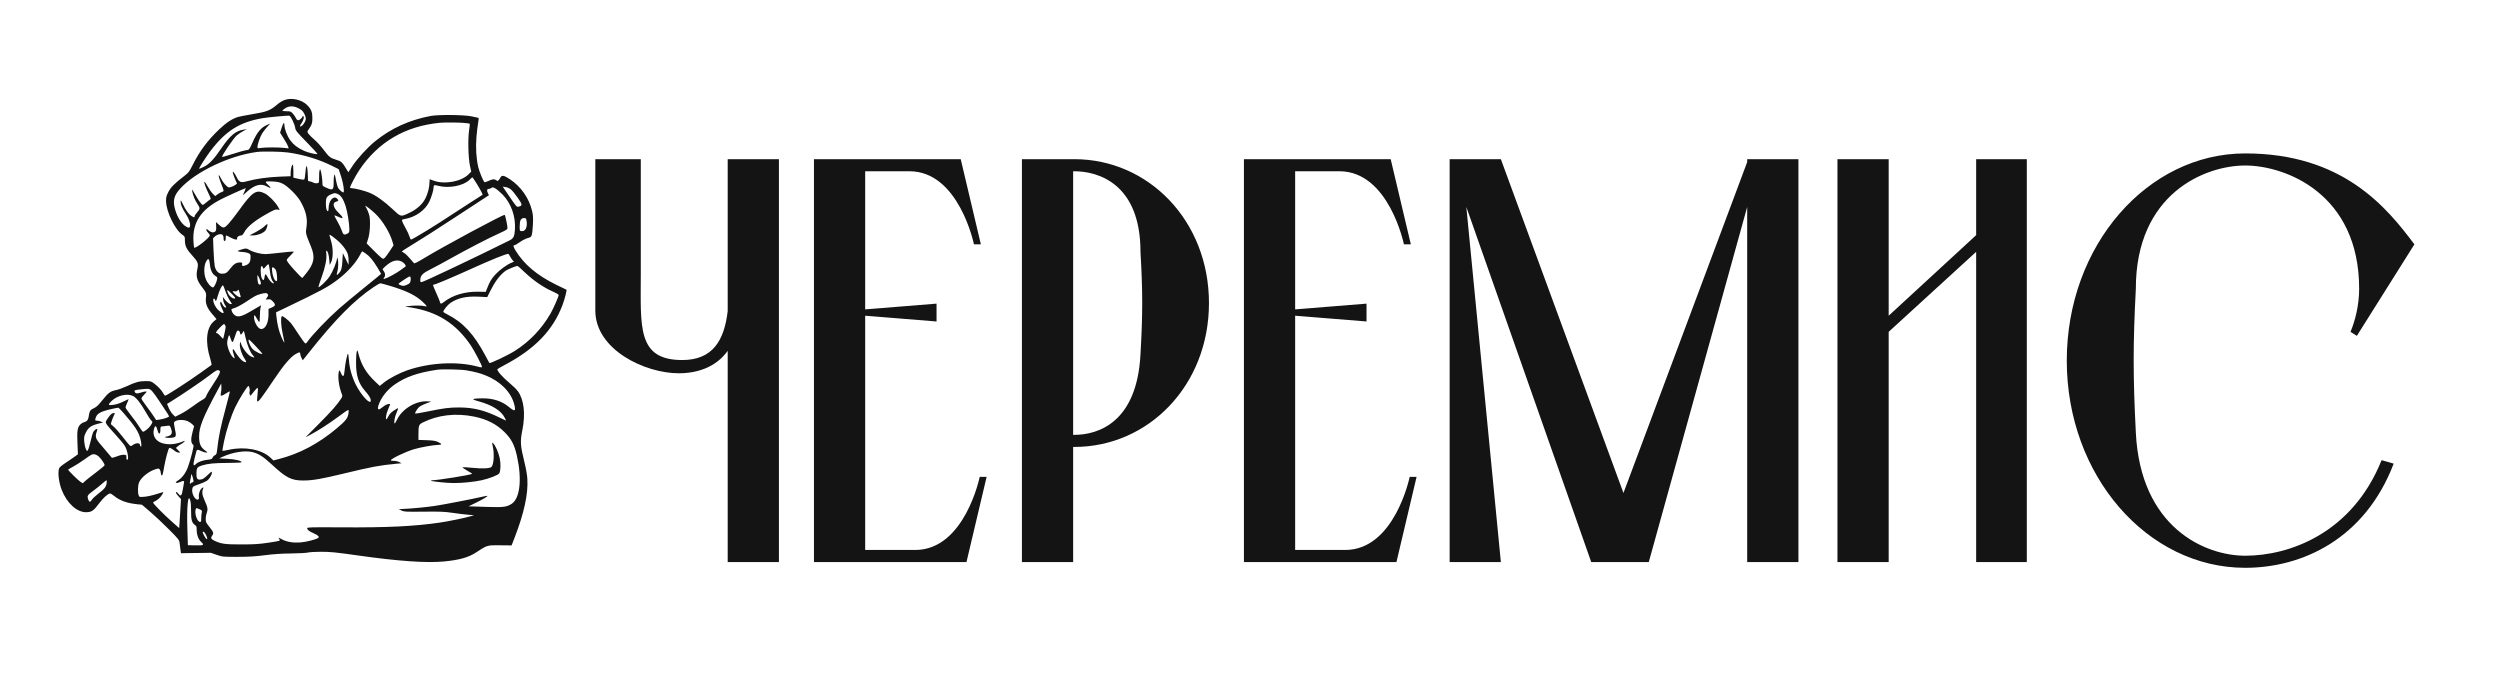
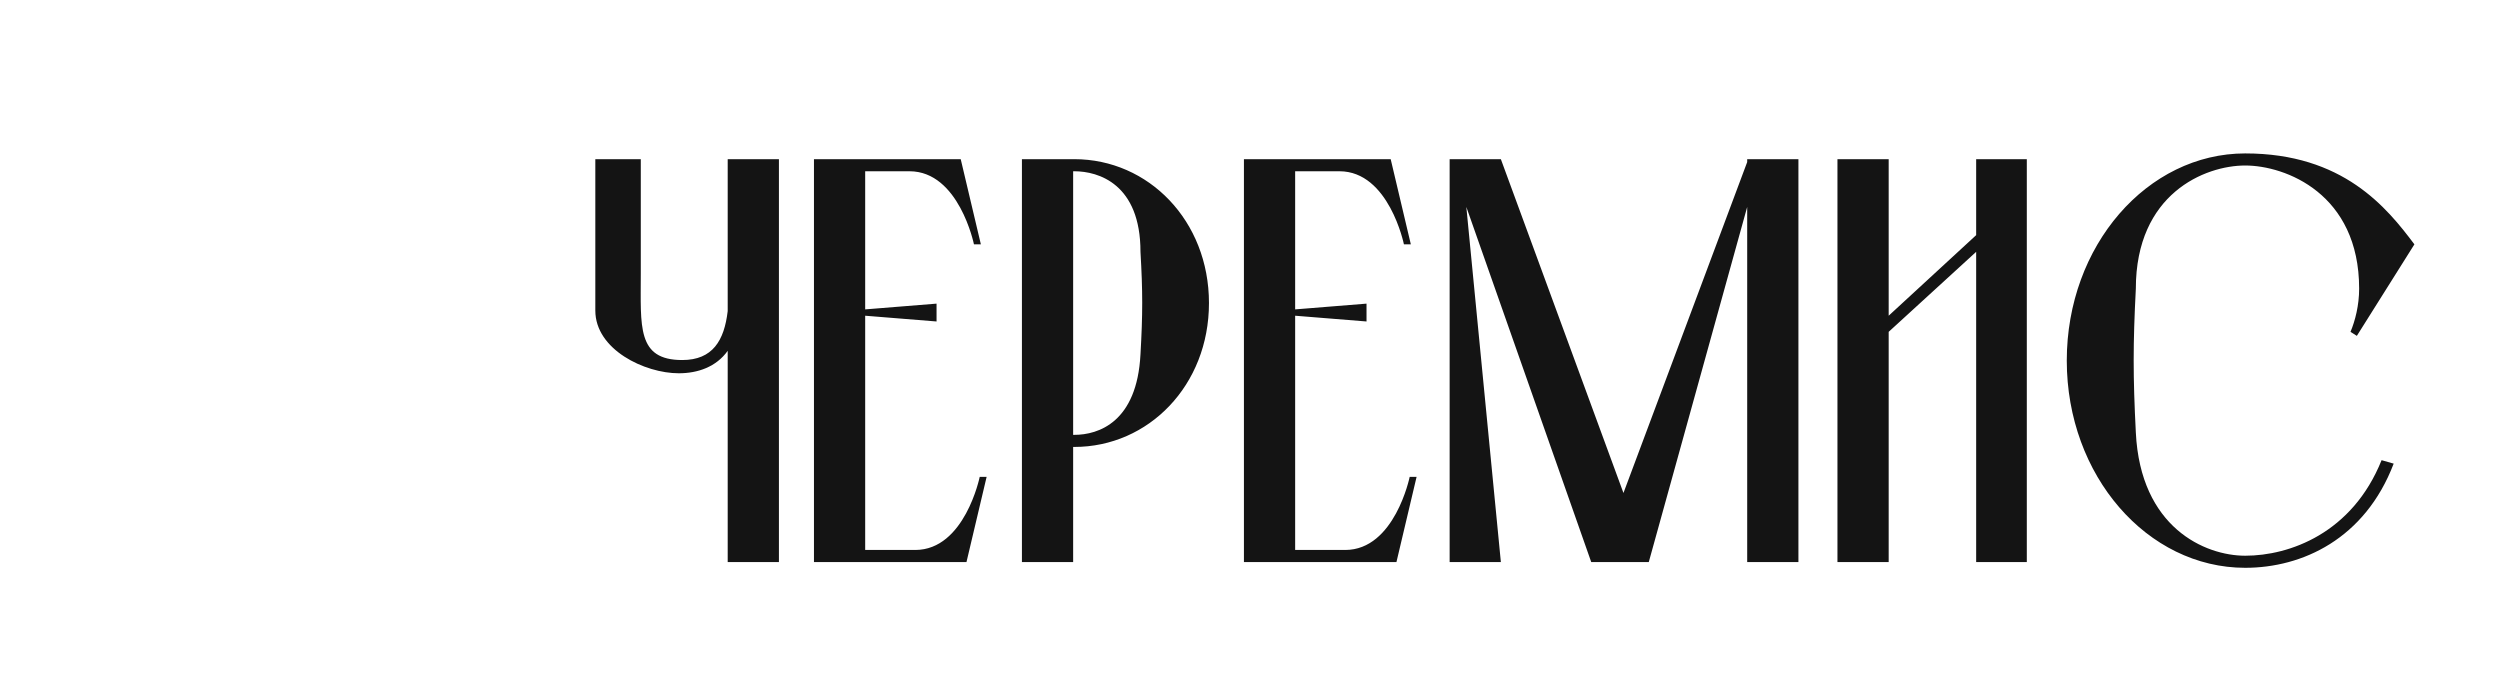
<svg xmlns="http://www.w3.org/2000/svg" width="556" height="150" viewBox="0 0 556 150" fill="none">
-   <path fill-rule="evenodd" clip-rule="evenodd" d="M63.301 22.236C62.864 22.394 62.185 22.795 61.793 23.128C60.047 24.613 59.495 24.83 55.929 25.431C54.675 25.642 53.373 25.892 53.034 25.985C51.718 26.351 50.367 27.229 48.743 28.774C46.154 31.238 44.383 33.621 42.824 36.741C42.121 38.145 41.919 38.414 41.084 39.055C38.83 40.786 37.989 41.626 37.447 42.69C36.988 43.59 36.919 43.87 36.932 44.77C36.968 47.093 38.976 51.19 40.594 52.243C41.098 52.57 41.123 52.629 41.124 53.502C41.127 54.712 41.512 55.483 42.827 56.907C43.985 58.161 44.164 58.635 43.905 59.761C43.531 61.391 43.76 62.338 44.875 63.772C45.847 65.021 45.924 65.218 45.807 66.156C45.644 67.466 46.008 68.44 47.171 69.809L48.154 70.965L47.539 71.483C45.889 72.874 45.59 76.062 46.761 79.795C46.998 80.551 47.105 81.124 47.02 81.183C46.941 81.239 45.945 81.951 44.808 82.766C41.844 84.889 37.046 87.996 36.731 87.996C36.651 87.996 36.463 87.766 36.313 87.485C35.941 86.792 35.206 85.995 34.315 85.318C33.61 84.783 33.515 84.755 32.384 84.755C30.979 84.755 30.149 84.982 28.17 85.904C27.363 86.28 26.31 86.66 25.831 86.749C24.592 86.979 24.058 87.372 22.764 89.005C21.853 90.153 21.465 90.516 20.844 90.801C20.026 91.177 19.915 91.369 19.695 92.796C19.598 93.427 19.277 93.769 18.642 93.921C18.402 93.978 18.039 94.206 17.835 94.427C17.22 95.093 17.109 95.847 17.224 98.566L17.328 101.037L16.359 101.738C15.826 102.123 14.916 102.742 14.338 103.113C13.759 103.485 13.224 103.953 13.147 104.156C12.806 105.056 13.08 107.308 13.733 108.979C14.87 111.889 17.08 113.916 19.117 113.916C20.382 113.916 20.829 113.605 22.169 111.795C22.982 110.697 24.057 109.75 24.491 109.75C24.611 109.75 24.999 109.985 25.351 110.272C26.659 111.338 28.25 111.912 30.547 112.147L31.569 112.251L33.39 113.808C34.391 114.664 36.255 116.415 37.532 117.7C39.777 119.959 39.856 120.06 39.946 120.794C39.997 121.212 40.086 121.886 40.142 122.293L40.246 123.032L43.567 122.988L46.888 122.944L48.194 123.395C49.481 123.839 49.549 123.846 52.804 123.843C55.344 123.84 56.747 123.757 58.873 123.482C60.797 123.234 62.574 123.114 64.712 123.091C66.402 123.072 68.096 122.981 68.477 122.888C68.857 122.794 70.136 122.717 71.319 122.715C73.489 122.713 74.576 122.821 79.616 123.535C88.596 124.808 94.906 125.247 98.768 124.869C102.231 124.529 104.178 123.978 105.894 122.853C108.382 121.222 108.318 121.241 111.219 121.271L113.781 121.298L114.419 119.651C116.559 114.128 117.49 109.858 117.286 106.51C117.229 105.581 116.966 104.112 116.568 102.499C115.724 99.075 115.67 98.153 116.172 95.659C116.898 92.046 116.537 88.903 115.175 86.999C114.9 86.614 113.968 85.71 113.103 84.99C111.712 83.83 110.496 82.427 110.613 82.116C110.636 82.056 111.346 81.643 112.191 81.198C118.941 77.642 123.001 73.44 125.101 67.837C125.596 66.517 126.119 64.478 125.976 64.428C125.915 64.406 124.933 63.933 123.792 63.376C119.42 61.24 116.519 58.794 114.6 55.625C114.118 54.829 114.082 54.515 114.475 54.515C114.58 54.515 115.102 54.207 115.633 53.831C116.166 53.455 116.94 53.06 117.355 52.953C118.022 52.781 118.128 52.696 118.276 52.21C118.369 51.908 118.481 50.842 118.525 49.841C118.588 48.424 118.547 47.776 118.338 46.91C117.645 44.028 115.851 41.477 113.362 39.834C112.104 39.004 111.603 38.905 111.331 39.433C111.233 39.624 111.049 39.9 110.922 40.045C110.717 40.282 110.657 40.286 110.37 40.084C109.93 39.774 109.557 39.806 108.657 40.231C108.234 40.431 107.828 40.558 107.754 40.513C107.511 40.367 106.631 38.262 106.379 37.227C105.923 35.351 105.767 32.829 105.961 30.493C106.059 29.321 106.229 27.888 106.339 27.308C106.484 26.547 106.492 26.237 106.369 26.195C106.275 26.163 105.576 26.015 104.816 25.865C103.059 25.52 97.406 25.474 95.75 25.792C90.952 26.712 86.925 28.561 83.338 31.489C81.741 32.793 79.472 35.275 78.418 36.87L77.469 38.306L76.98 37.5C76.092 36.041 75.907 35.876 74.788 35.541C73.475 35.148 73.145 34.885 71.948 33.278C71.417 32.565 70.527 31.584 69.97 31.098C68.591 29.894 68.22 29.401 68.448 29.077C69.338 27.815 69.475 27.44 69.475 26.28C69.475 24.953 69.225 24.31 68.359 23.415C67.165 22.181 64.915 21.656 63.301 22.236ZM66.169 23.978C66.548 24.15 66.987 24.409 67.146 24.553C67.566 24.935 68.016 25.892 68.016 26.405C68.016 26.879 67.499 27.762 67.063 28.034C66.592 28.328 66.601 28.019 67.082 27.351C67.537 26.722 67.724 25.817 67.401 25.817C67.317 25.817 67.247 25.873 67.247 25.942C67.247 26.194 66.612 26.743 66.321 26.743C66.132 26.743 65.94 26.559 65.799 26.241C65.677 25.966 65.365 25.515 65.108 25.239C64.68 24.78 64.559 24.737 63.715 24.737C63.207 24.737 62.791 24.683 62.791 24.617C62.791 24.551 63.082 24.308 63.437 24.077C64.231 23.56 65.177 23.526 66.169 23.978ZM65.053 26.742C65.326 27.291 65.595 28.048 65.651 28.424C65.745 29.052 65.955 29.315 68.214 31.63C69.568 33.017 70.637 34.191 70.591 34.237C70.419 34.409 68.525 33.963 67.596 33.532C66.142 32.857 65.295 32.206 64.548 31.187C63.864 30.254 63.252 28.658 63.252 27.807C63.252 27.04 62.981 27.315 62.628 28.439L62.289 29.517L63.142 30.869C63.612 31.613 64.04 32.399 64.094 32.615L64.193 33.01L63.3 32.898C62.105 32.748 58.898 32.749 57.99 32.899C57.301 33.013 57.26 33.001 57.26 32.675C57.26 32.069 57.848 30.393 58.326 29.637C58.581 29.234 59.083 28.584 59.442 28.193L60.096 27.481L59.493 27.734C58.055 28.337 57.16 29.408 56.131 31.757C55.57 33.037 55.392 33.307 55.09 33.342C54.492 33.411 52.987 33.824 51.229 34.403C50.32 34.701 49.506 34.922 49.419 34.893C49.157 34.805 51.954 30.688 52.68 30.091C53.044 29.792 53.688 29.365 54.11 29.141L54.878 28.735L54.187 28.834C52.42 29.088 51.169 30.132 49.238 32.963C47.527 35.47 46.561 36.494 45.335 37.1C44.791 37.369 44.317 37.559 44.281 37.522C44.195 37.436 45.87 34.817 46.781 33.613C50.182 29.114 53.286 27.157 58.412 26.28C59.5 26.093 63.903 25.677 64.328 25.721C64.454 25.733 64.781 26.193 65.053 26.742ZM103.231 27.336C103.881 27.395 104.442 27.477 104.478 27.518C104.514 27.558 104.446 28.216 104.326 28.98C104.033 30.86 104.139 35.142 104.523 36.885L104.803 38.156L104.271 38.707C102.653 40.386 98.843 41.097 96.421 40.172C95.967 39.999 95.579 39.858 95.558 39.858C95.537 39.857 95.518 40.187 95.517 40.59C95.514 41.66 95.119 43.172 94.575 44.198C93.911 45.448 92.712 46.533 91.182 47.267C89.073 48.279 89.226 48.31 87.286 46.492C85.417 44.74 83.576 43.435 82.158 42.857C81.098 42.424 78.912 41.866 78.272 41.864C78.04 41.864 77.849 41.792 77.849 41.706C77.849 41.406 79.122 39.008 79.894 37.853C84.078 31.593 90.111 28.044 97.824 27.307C98.833 27.21 102.047 27.227 103.231 27.336ZM64.155 33.925C67.571 34.425 70.931 35.444 73.703 36.821L75.313 37.62L75.835 39.163C76.359 40.712 76.657 42.789 76.354 42.789C76.093 42.789 75.395 42.165 75.175 41.734C75.059 41.508 74.885 40.907 74.788 40.397C74.453 38.649 74.454 38.652 74.312 39.025C74.244 39.203 74.194 39.921 74.202 40.619C74.22 42.304 74.019 42.425 72.433 41.687C71.716 41.353 71.703 41.335 71.703 40.631C71.703 39.951 71.472 38.346 71.304 37.856C71.126 37.34 70.942 38.113 70.974 39.24C70.992 39.877 70.951 40.484 70.885 40.59C70.723 40.846 70.03 40.826 69.552 40.552C69.341 40.431 69.013 40.329 68.822 40.326C68.507 40.321 68.477 40.246 68.477 39.494C68.477 39.04 68.431 38.234 68.376 37.704C68.246 36.458 68.04 36.79 67.913 38.451C67.861 39.126 67.768 39.76 67.707 39.86C67.622 39.997 67.306 39.977 66.422 39.78L65.25 39.518V38.068C65.25 37.251 65.186 36.617 65.103 36.617C64.895 36.617 64.637 37.648 64.636 38.483L64.635 39.192L62.127 39.291C59.551 39.393 56.762 39.789 54.897 40.317C53.548 40.699 53.17 40.54 52.613 39.358C52.4 38.906 52.109 38.44 51.967 38.322C51.733 38.126 51.719 38.148 51.813 38.557C51.871 38.806 52.096 39.417 52.314 39.916L52.711 40.824L52.358 41.11C52.164 41.268 51.734 41.479 51.401 41.579C50.808 41.757 50.783 41.749 50.178 41.156C49.838 40.824 49.358 40.135 49.111 39.626C48.443 38.246 48.506 39.183 49.193 40.85C49.489 41.567 49.731 42.255 49.731 42.378C49.731 42.501 49.548 42.647 49.326 42.703C49.103 42.759 48.685 42.986 48.397 43.206L47.873 43.608L47.328 43.083C47.029 42.794 46.5 42.041 46.154 41.411C45.077 39.45 45.245 40.664 46.376 43.014C46.918 44.14 46.944 44.254 46.697 44.388C46.549 44.468 46.168 44.766 45.851 45.05C45.533 45.334 45.188 45.565 45.082 45.563C44.85 45.559 44.208 44.666 43.311 43.102C42.686 42.012 42.652 41.978 42.752 42.557C42.91 43.469 43.363 44.551 43.961 45.443C44.55 46.321 44.536 46.437 43.716 47.384C43.475 47.663 43.278 47.993 43.278 48.117C43.278 48.417 43.18 48.404 42.564 48.021C41.955 47.643 41.299 46.731 40.661 45.377C40.41 44.845 40.197 44.478 40.188 44.563C40.101 45.385 40.412 46.189 41.385 47.661C42 48.592 42.391 49.767 42.26 50.291C42.154 50.716 42.033 50.739 41.464 50.439C40.478 49.92 39.517 48.486 38.989 46.746C38.371 44.709 38.642 43.522 40.086 41.939C43.517 38.179 51.048 34.591 57.183 33.792C58.459 33.626 62.66 33.706 64.155 33.925ZM105.913 40.675C106.735 41.992 107.408 43.254 107.323 43.32C107.296 43.341 106.202 44.04 104.892 44.874C103.582 45.707 101.785 46.873 100.897 47.464C97.141 49.967 91.732 53.281 91.403 53.281C91.323 53.281 91.172 52.975 91.068 52.602C90.964 52.229 90.573 51.386 90.2 50.728C89.827 50.071 89.482 49.373 89.433 49.179C89.355 48.867 89.414 48.814 89.935 48.726C92.423 48.305 94.59 46.766 95.52 44.76C95.988 43.75 96.441 42.199 96.441 41.608C96.441 41.122 96.568 41.09 97.514 41.336C99.858 41.947 103.116 41.308 104.431 39.981C104.727 39.682 105.004 39.432 105.046 39.424C105.088 39.416 105.478 39.979 105.913 40.675ZM62.899 40.868C63.984 41.399 66.019 43.405 66.764 44.677C68.031 46.84 68.458 48.638 68.154 50.531C67.943 51.848 67.979 52.003 69.154 54.823C70.122 57.147 69.89 58.542 68.178 60.686C67.738 61.238 67.323 61.745 67.257 61.814C67.191 61.883 66.362 61.066 65.415 59.999C64.137 58.557 63.718 57.985 63.785 57.771C63.835 57.613 64.236 57.151 64.675 56.745C65.115 56.337 65.395 55.978 65.298 55.945C65.2 55.913 63.883 56.029 62.37 56.203C60.858 56.378 59.349 56.519 59.016 56.518C58.002 56.513 56.342 56.09 55.591 55.643C54.819 55.185 54.653 55.178 53.499 55.55C52.869 55.754 52.787 55.819 53.038 55.917C53.205 55.982 53.638 56.041 54 56.047C54.361 56.053 54.898 56.158 55.191 56.281C55.687 56.489 55.723 56.553 55.723 57.2C55.723 58.125 55.478 58.616 54.872 58.905C54.099 59.273 53.753 59.224 53.842 58.758C53.91 58.403 53.87 58.372 53.352 58.372C52.53 58.372 51.99 58.718 51.199 59.749C50.459 60.716 50.145 60.898 49.27 60.869C48.562 60.845 47.972 60.192 47.759 59.195C47.67 58.782 47.55 57.22 47.49 55.724L47.381 53.003L47.771 52.612C47.985 52.397 48.421 52.172 48.739 52.112C49.432 51.981 49.731 52.273 49.731 53.079C49.731 53.43 49.803 53.589 49.961 53.589C50.128 53.589 50.192 53.418 50.192 52.972C50.192 52.633 50.244 52.358 50.307 52.361C50.37 52.364 50.803 52.572 51.267 52.824C52.258 53.359 52.873 53.432 52.735 52.998C52.642 52.702 53.16 52.355 53.695 52.355C53.849 52.355 54.11 52.065 54.329 51.65C54.943 50.487 56.52 49.17 58.966 47.777C60.864 46.696 61.252 46.529 61.699 46.602L62.22 46.688L61.852 46.02C61.284 44.987 59.793 43.471 58.911 43.03C56.966 42.056 56.138 42.612 52.994 46.999C52.256 48.029 51.269 49.283 50.8 49.786C49.823 50.834 49.648 50.845 48.636 49.928L48.036 49.384L48.077 50.342C48.111 51.149 48.069 51.335 47.81 51.525C47.444 51.795 46.869 51.687 46.417 51.263C46.243 51.1 46.053 50.966 45.995 50.966C45.758 50.966 45.914 51.398 46.274 51.738C46.485 51.937 46.658 52.217 46.658 52.359C46.658 52.856 43.455 55.362 43.177 55.083C43.138 55.043 43.069 54.396 43.023 53.645C42.773 49.531 44.664 46.636 49.095 44.35C50.376 43.69 54.431 41.863 54.617 41.863C54.684 41.863 54.673 41.895 54.266 42.85L54.01 43.451L54.901 42.654C56.651 41.088 58.065 40.72 59.395 41.483C60.266 41.983 60.418 41.819 59.68 41.176C58.764 40.377 58.882 40.267 60.556 40.355C61.739 40.417 62.173 40.512 62.899 40.868ZM111.753 43.248C113.658 45.168 114.712 48.126 114.524 51.029C114.424 52.583 114.205 53.03 113.331 53.464C105.381 57.414 94.261 62.685 93.775 62.735C93.484 62.765 93.449 62.7 93.48 62.181C93.537 61.227 93.994 60.772 95.797 59.869C96.701 59.417 98.709 58.334 100.261 57.463C103.833 55.457 108.794 52.89 110.885 51.965C111.772 51.572 112.598 51.153 112.721 51.034C112.915 50.844 112.907 50.629 112.655 49.34C112.496 48.528 112.311 47.83 112.244 47.788C111.979 47.624 98.419 54.913 94.238 57.467C92.935 58.263 92.19 58.633 92.079 58.539C91.985 58.461 91.563 57.977 91.14 57.462C90.718 56.948 90.147 56.406 89.873 56.258C89.598 56.109 89.374 55.951 89.374 55.907C89.374 55.862 90.29 55.271 91.409 54.592C93.809 53.136 96.814 51.217 101.358 48.24C103.175 47.049 105.58 45.475 106.703 44.742L108.744 43.41L108.497 42.931C108.213 42.379 108.293 42.017 108.699 42.017C108.855 42.017 109.116 41.919 109.281 41.798C109.544 41.604 109.648 41.618 110.167 41.91C110.49 42.092 111.204 42.694 111.753 43.248ZM113.63 42.138C113.937 42.387 114.627 43.228 115.163 44.006C116.207 45.52 116.231 45.733 115.381 45.947C114.899 46.069 114.933 46.106 113.108 43.424L111.808 41.514L112.44 41.599C112.813 41.65 113.3 41.87 113.63 42.138ZM75.128 43.151C75.782 43.425 76.361 44.299 76.831 45.72C77.247 46.978 77.696 49.689 77.696 50.944C77.696 51.665 77.657 51.75 77.225 51.974C76.525 52.337 76.321 52.215 75.993 51.239C75.83 50.753 75.384 49.824 75.001 49.174C74.619 48.524 74.338 47.961 74.378 47.921C74.417 47.881 74.834 48.026 75.304 48.242C76.045 48.582 76.159 48.601 76.159 48.379C76.159 48.239 75.777 47.766 75.31 47.33C74.073 46.174 73.835 45.038 74.789 44.846C75.319 44.74 75.359 44.505 74.914 44.123C74.147 43.462 73.097 44.67 73.09 46.222C73.088 46.625 73.019 46.955 72.938 46.955C72.639 46.955 72.472 46.331 72.472 45.217C72.472 43.946 72.654 43.645 73.702 43.189C74.372 42.897 74.514 42.893 75.128 43.151ZM83.609 47.657C85.136 49.161 86.695 51.736 87.28 53.724L87.524 54.553L86.7 55.806C86.247 56.496 85.734 57.189 85.559 57.347C85.249 57.626 85.231 57.626 84.811 57.319C84.574 57.147 83.742 56.358 82.962 55.567L81.544 54.129L81.868 53.126C82.317 51.735 82.436 48.898 82.094 47.741C81.958 47.283 81.708 46.671 81.538 46.382C81.369 46.093 81.23 45.822 81.23 45.779C81.23 45.606 82.721 46.782 83.609 47.657ZM117.108 49.115C117.34 50.495 116.857 51.5 116.007 51.402C115.572 51.352 115.571 51.349 115.581 50.239C115.592 48.971 115.864 48.498 116.58 48.498C116.955 48.498 117.016 48.569 117.108 49.115ZM58.775 50.361C58.467 50.666 57.602 51.238 56.854 51.631L55.493 52.345L56.338 52.348C57.264 52.352 58.508 51.866 59.002 51.308C59.295 50.977 59.608 49.915 59.434 49.845C59.379 49.823 59.082 50.055 58.775 50.361ZM74.732 53.205C76.047 54.261 77.103 55.632 77.383 56.648C77.47 56.96 77.535 57.597 77.528 58.063L77.516 58.912L76.881 57.601L76.247 56.289L76.151 57.988C76.055 59.7 75.921 60.167 75.345 60.802C74.871 61.325 74.784 61.225 75.022 60.43C75.258 59.643 75.293 58.011 75.084 57.523L74.952 57.215L74.939 57.523C74.91 58.225 74.007 60.415 73.319 61.454C72.676 62.425 70.993 64.036 70.811 63.853C70.777 63.819 71.103 62.815 71.535 61.622C72.358 59.351 72.718 57.53 72.566 56.405C72.517 56.044 72.534 55.749 72.603 55.749C72.863 55.749 73.138 56.635 73.228 57.755L73.32 58.912L73.615 58.372C74.074 57.533 74.124 55.502 73.725 53.956C73.55 53.279 73.362 52.606 73.307 52.462C73.134 52.009 73.445 52.171 74.732 53.205ZM81.288 56.353C82.207 56.988 82.884 57.786 83.89 59.419C84.371 60.199 84.764 60.865 84.764 60.898C84.764 60.931 83.053 62.337 80.961 64.022C78.869 65.707 76.363 67.79 75.391 68.653C72.729 71.014 69.398 74.511 68.268 76.131C68.058 76.432 67.998 76.447 67.765 76.255C67.619 76.136 66.983 75.24 66.351 74.264C65.719 73.288 64.989 72.223 64.728 71.897C64.179 71.211 62.824 70.168 62.676 70.317C62.395 70.599 62.481 72.434 62.856 74.16C63.074 75.164 63.252 76.029 63.252 76.081C63.252 76.341 62.929 75.772 62.514 74.783C62.017 73.598 61.636 71.992 61.486 70.439L61.392 69.469L63.667 68.378C71.504 64.62 72.973 63.824 75.178 62.138C77.325 60.498 79.212 58.387 80.096 56.636C80.3 56.233 80.505 55.903 80.552 55.903C80.598 55.903 80.93 56.106 81.288 56.353ZM113.439 57.032C113.575 57.302 113.825 57.675 113.994 57.861L114.301 58.199L113.729 58.439C112.715 58.864 111.09 60.049 110.205 61.009C109.312 61.977 108.915 62.636 108.358 64.07L108.032 64.909L106.347 64.877C103.467 64.823 100.72 65.629 98.841 67.079C98.258 67.529 98.062 67.612 97.96 67.451C97.888 67.337 97.828 67.184 97.827 67.112C97.825 67.04 97.479 66.196 97.056 65.238C96.223 63.348 96.211 63.309 96.448 63.309C96.767 63.309 100.524 61.734 104.319 60.008C109.355 57.719 112.811 56.324 113.075 56.474C113.14 56.51 113.303 56.761 113.439 57.032ZM46.679 58.796C46.793 60.063 47.226 60.964 47.917 61.374C48.313 61.609 48.366 61.714 48.288 62.107C48.132 62.889 47.608 63.926 47.369 63.926C46.937 63.926 46.093 62.932 45.759 62.031C45.223 60.582 45.364 58.654 46.069 57.8C46.397 57.404 46.581 57.704 46.679 58.796ZM89.303 58.154C89.86 58.419 90.414 59.123 90.188 59.279C90.111 59.332 89.601 59.699 89.055 60.096C88.082 60.802 86.269 61.788 85.557 61.998C85.204 62.103 85.202 62.099 85.459 61.705C85.754 61.254 85.67 60.636 85.251 60.168C85.007 59.896 85.031 59.848 85.718 59.223C87.072 57.991 88.234 57.645 89.303 58.154ZM60.022 60.265C60.193 61.653 60.376 62.257 60.77 62.731C60.969 62.969 60.967 63.001 60.755 63.001C60.469 63.001 59.779 62.212 59.441 61.501C59.078 60.738 58.935 60.841 58.764 61.987C58.7 62.418 58.447 62.371 58.215 61.884C57.933 61.294 57.888 59.275 58.154 59.182C58.267 59.142 58.393 59.254 58.44 59.436C58.556 59.879 58.65 59.849 59.159 59.207C59.401 58.903 59.657 58.712 59.727 58.783C59.797 58.854 59.93 59.521 60.022 60.265ZM116.77 60.624C118.589 62.36 120.933 63.965 122.867 64.798C123.641 65.132 124.247 65.486 124.249 65.605C124.255 65.947 123.043 68.697 122.405 69.789C120.425 73.184 117.765 75.963 114.53 78.02C113.006 78.99 108.97 80.905 108.831 80.725C108.806 80.693 108.418 79.972 107.969 79.124C105.468 74.393 102.99 71.696 99.553 69.961C99.025 69.695 98.593 69.422 98.593 69.355C98.593 68.989 99.57 67.776 100.207 67.352C101.855 66.256 103.758 65.842 106.51 65.983L108.364 66.077L108.95 64.886C110.035 62.684 111.105 61.241 112.375 60.267C112.798 59.943 114.702 59.156 115.088 59.147C115.161 59.145 115.918 59.81 116.77 60.624ZM61.263 59.915C61.44 60.166 61.559 60.694 61.605 61.427C61.666 62.404 61.643 62.547 61.427 62.507C61.052 62.437 60.621 61.409 60.526 60.357C60.45 59.515 60.469 59.426 60.717 59.475C60.868 59.505 61.114 59.703 61.263 59.915ZM58.026 62.962C58.029 63.379 57.641 63.427 57.433 63.037C57.303 62.793 57.19 61.624 57.258 61.226C57.303 60.964 58.024 62.594 58.026 62.962ZM91.316 61.691C91.365 61.818 91.358 62.171 91.302 62.475C91.214 62.945 91.094 63.073 90.493 63.34C89.883 63.611 89.707 63.628 89.187 63.472C88.856 63.372 88.612 63.213 88.643 63.117C88.7 62.948 90.869 61.499 91.107 61.472C91.173 61.464 91.267 61.562 91.316 61.691ZM86.904 63.626C90.435 64.696 92.449 65.688 93.981 67.113C94.489 67.585 94.905 68.028 94.905 68.098C94.905 68.168 94.681 68.16 94.407 68.081C93.838 67.918 91.972 67.913 90.833 68.073L90.065 68.18L91.371 68.385C97.257 69.308 101.466 71.984 104.746 76.887C105.515 78.036 107.197 81.252 107.197 81.573C107.197 81.751 107.011 81.74 106.128 81.507C101.64 80.323 95.63 80.639 90.679 82.318C88.876 82.93 86.532 84.155 85.378 85.088L84.459 85.832L83.365 84.796C81.497 83.027 80.386 81.185 79.762 78.826C79.493 77.809 79.472 77.779 79.337 78.209C79.258 78.458 79.189 79.529 79.184 80.59C79.168 83.511 79.731 85.285 81.211 86.965C82.084 87.957 82.459 88.588 82.459 89.068C82.459 90.229 80.289 87.9 79.088 85.45C78.214 83.666 77.719 81.849 77.589 79.939C77.539 79.199 77.445 78.626 77.382 78.665C77.197 78.78 76.763 80.935 76.649 82.311C76.522 83.834 76.292 84.013 75.821 82.956C75.508 82.253 75.482 82.232 75.378 82.595C75.065 83.69 75.358 85.983 76.021 87.635C76.199 88.079 76.181 88.179 75.827 88.716C74.932 90.072 73.691 91.475 70.895 94.288L67.939 97.264L69.014 96.695C70.683 95.813 72.918 94.38 75.054 92.82C77.803 90.813 77.599 90.896 77.511 91.817C77.403 92.947 76.944 93.55 74.873 95.283C70.779 98.711 66.589 100.921 61.916 102.116L60.811 102.399L60.1 101.741C58.165 99.95 54.407 99.253 50.895 100.032C50.141 100.2 49.498 100.31 49.466 100.278C49.434 100.246 49.589 99.327 49.81 98.235C50.312 95.759 51.354 92.575 52.346 90.491C53.15 88.799 55.001 85.835 55.252 85.835C55.434 85.835 55.639 86.832 55.504 87.053C55.392 87.233 55.553 87.997 55.702 87.992C55.756 87.99 56.109 87.575 56.486 87.069C56.888 86.53 57.229 86.206 57.309 86.286C57.389 86.367 57.372 86.983 57.268 87.772C57.154 88.628 57.142 89.174 57.236 89.267C57.439 89.471 58.276 88.373 60.806 84.587C63.112 81.136 64.637 79.347 65.826 78.697C66.626 78.26 66.782 78.277 66.793 78.802C66.796 78.979 66.919 79.35 67.066 79.626L67.333 80.129L68.712 78.394C74.587 70.997 78.749 66.786 83.062 63.874C83.774 63.394 84.465 63.001 84.598 63.001C84.732 63.001 85.769 63.282 86.904 63.626ZM50.117 64.704C50.343 65.387 50.764 66.296 51.052 66.726C51.339 67.155 51.575 67.534 51.575 67.568C51.575 67.602 51.444 67.629 51.284 67.629C50.979 67.629 50.305 67.053 49.837 66.395L49.564 66.009L49.636 66.689C49.676 67.062 49.858 67.571 50.04 67.82C50.223 68.068 50.335 68.308 50.289 68.355C50.096 68.548 49.7 68.21 49.442 67.632C49.167 67.015 48.963 66.961 48.963 67.506C48.963 67.664 49.136 68.136 49.347 68.555C49.558 68.974 49.731 69.388 49.731 69.476C49.731 69.798 49.295 69.619 48.614 69.017C47.943 68.424 47.426 67.406 47.426 66.676C47.426 66.287 47.717 66.323 47.867 66.73C48.02 67.146 48.069 67.06 48.494 65.624C48.839 64.46 49.338 63.464 49.577 63.464C49.648 63.464 49.891 64.022 50.117 64.704ZM53.261 65.033C53.328 65.315 53.433 65.668 53.494 65.817C53.695 66.306 53.01 66.125 52.348 65.514C51.617 64.839 51.574 64.675 52.16 64.792C52.451 64.851 52.657 64.798 52.796 64.63C53.047 64.327 53.104 64.377 53.261 65.033ZM51.532 65.348C52.41 66.219 52.498 66.395 52.056 66.395C51.634 66.395 50.953 65.799 50.711 65.217C50.321 64.28 50.48 64.305 51.532 65.348ZM59.556 65.453C59.675 65.676 59.64 65.836 59.408 66.133C59.24 66.346 59.104 66.548 59.104 66.581C59.104 66.615 59.348 66.613 59.645 66.578C60.109 66.524 60.263 66.595 60.715 67.076C61.355 67.758 61.291 68.022 60.388 68.41L59.718 68.698V69.948C59.718 71.801 59.025 73.184 58.095 73.184C57.411 73.184 56.495 71.662 56.492 70.522C56.491 69.911 56.669 69.998 57.106 70.822C57.318 71.22 57.559 71.567 57.644 71.593C57.738 71.623 57.798 71.119 57.8 70.291C57.801 69.548 57.863 68.703 57.939 68.412L58.077 67.884L57.4 68.277C57.027 68.493 56.169 68.993 55.493 69.387C54.048 70.231 53.237 70.487 52.598 70.303C52.127 70.168 51.671 69.652 51.502 69.062C51.421 68.779 51.478 68.701 51.835 68.615C52.466 68.463 53.654 67.84 54.878 67.019C56.624 65.85 57.011 65.642 57.887 65.406C59.021 65.1 59.373 65.11 59.556 65.453ZM50.194 72.712C50.196 72.97 49.706 75.223 49.624 75.332C49.597 75.368 49.328 75.107 49.026 74.753C48.725 74.399 48.379 74.109 48.259 74.109C47.845 74.109 48.043 73.73 48.923 72.837C49.72 72.029 49.825 71.967 49.999 72.206C50.105 72.352 50.193 72.58 50.194 72.712ZM53.234 73.677C53.336 73.779 53.419 73.993 53.419 74.153C53.419 74.563 53.761 74.403 54.018 73.873C54.23 73.437 54.24 73.458 54.591 75.026C54.984 76.786 55.676 78.43 56.299 79.085C56.757 79.567 56.562 79.631 55.778 79.257C54.945 78.86 53.591 76.968 53.562 76.16C53.555 75.942 53.523 75.957 53.413 76.233C53.144 76.905 53.66 78.715 54.447 79.859C54.945 80.583 54.799 80.763 54.061 80.336C53.581 80.058 52.625 78.875 52.059 77.859C51.974 77.708 51.852 77.637 51.786 77.703C51.684 77.806 51.797 78.35 52.137 79.394C52.303 79.902 51.897 79.664 51.426 78.977C51.167 78.599 50.84 77.846 50.698 77.303C50.476 76.454 50.467 76.194 50.634 75.444C50.741 74.965 50.889 74.572 50.962 74.572C51.036 74.572 51.187 74.897 51.299 75.293C51.41 75.689 51.581 76.04 51.68 76.073C51.788 76.109 52.016 75.613 52.259 74.813C52.651 73.521 52.849 73.291 53.234 73.677ZM58.312 78.612C58.474 79.033 56.752 78.225 56.152 77.599C55.745 77.173 55.27 76.138 55.266 75.666C55.263 75.357 55.518 75.564 56.761 76.883C57.585 77.758 58.283 78.536 58.312 78.612ZM103.758 82.368C105.598 82.686 106.715 82.979 107.939 83.465C111.271 84.788 113.63 87.154 114.359 89.904C114.775 91.474 114.527 91.617 113.234 90.548C111.606 89.202 109.711 88.578 107.274 88.585C106.429 88.587 105.579 88.649 105.385 88.722C105.093 88.833 105.287 88.927 106.538 89.277C109.519 90.112 111.463 91.349 112.26 92.918C112.437 93.266 112.559 93.55 112.532 93.55C112.506 93.55 111.795 93.212 110.954 92.798C107.809 91.252 105.239 90.618 102.118 90.618C99.918 90.618 98.716 90.771 95.175 91.5C93.675 91.808 92.407 92.018 92.355 91.967C92.185 91.796 92.914 90.701 93.419 90.369C93.693 90.189 94.364 89.877 94.91 89.675L95.904 89.307L95.135 89.257C92.503 89.086 89.416 90.94 88.278 93.375C88.078 93.803 87.853 94.157 87.779 94.161C87.524 94.173 87.786 92.686 88.198 91.783C88.424 91.286 88.573 90.844 88.529 90.799C88.484 90.754 88.051 90.99 87.566 91.324C86.962 91.739 86.588 92.135 86.377 92.58C86.208 92.938 86.018 93.233 85.955 93.236C85.683 93.249 85.875 92.055 86.3 91.081C86.554 90.501 86.761 89.986 86.761 89.937C86.761 89.705 85.984 89.886 85.516 90.228C85.229 90.437 84.835 90.725 84.641 90.868C84.121 91.249 83.91 90.965 84.151 90.208C84.721 88.42 86.126 86.632 87.914 85.422C90.363 83.764 92.923 82.886 97.21 82.233C98.308 82.066 102.51 82.153 103.758 82.368ZM48.791 82.427C49.131 82.643 48.794 83.372 47.36 85.526C46.653 86.587 45.988 87.707 45.881 88.015C45.739 88.427 45.522 88.657 45.059 88.887C44.713 89.059 43.773 89.694 42.97 90.297C42.167 90.901 40.938 91.684 40.239 92.037L38.968 92.678L38.455 92.178C38.172 91.903 37.763 91.264 37.546 90.757L37.15 89.836L38.078 89.263C40.407 87.824 45.041 84.681 46.504 83.547C48.109 82.304 48.385 82.169 48.791 82.427ZM49.144 87.315C49.016 87.917 49.031 87.996 49.271 87.996C49.421 87.996 49.896 87.751 50.328 87.453C50.814 87.117 51.114 86.989 51.114 87.116C51.114 87.229 50.741 88.705 50.286 90.397C49.033 95.049 48.606 97.129 48.272 100.202C48.193 100.926 48.115 101.097 47.799 101.241C47.59 101.337 47.358 101.579 47.282 101.779C47.166 102.087 47.005 102.158 46.246 102.238C45.075 102.361 44.072 102.724 43.569 103.208C43.212 103.552 43.152 103.567 43.065 103.337C43.01 103.194 43.098 102.582 43.26 101.978C43.423 101.373 43.598 100.688 43.65 100.454C43.762 99.949 44.006 99.925 44.814 100.339C45.145 100.508 45.602 100.647 45.83 100.647C46.229 100.647 46.222 100.632 45.609 100.186C44.621 99.467 44.277 98.671 44.279 97.099C44.28 94.947 45.092 92.909 48.362 86.838L49.193 85.295L49.241 85.965C49.267 86.333 49.224 86.941 49.144 87.315ZM33.857 87.029C34.152 87.349 34.844 88.304 35.397 89.153C35.949 90.001 36.669 91.088 36.997 91.569C37.324 92.049 37.592 92.512 37.592 92.598C37.592 92.787 36.396 93.188 35.428 93.324L34.722 93.423L34.214 92.627C33.934 92.189 33.196 91.16 32.575 90.341C31.954 89.522 31.446 88.749 31.446 88.622C31.446 88.496 31.737 88.095 32.093 87.731C32.708 87.102 32.721 87.07 32.362 87.069C32.154 87.069 31.664 87.183 31.273 87.324C30.519 87.595 30.115 87.54 29.964 87.144C29.832 86.799 29.913 86.76 31.005 86.631C33.16 86.377 33.269 86.392 33.857 87.029ZM29.621 88.087C30.299 88.431 31.323 89.721 32.324 91.493C32.849 92.422 33.419 93.311 33.591 93.467C33.991 93.83 33.986 93.896 33.508 94.621C33.121 95.209 32.132 96.019 31.801 96.019C31.71 96.019 31.355 95.55 31.014 94.977C30.672 94.404 29.835 93.241 29.153 92.393C28.472 91.544 27.914 90.746 27.915 90.618C27.915 90.491 28.084 90.022 28.291 89.577C28.497 89.132 28.633 88.767 28.592 88.767C28.551 88.767 28.122 88.966 27.639 89.209C26.602 89.73 25.949 89.94 24.954 90.075C24.035 90.2 23.997 89.978 24.801 89.192C26.086 87.934 28.314 87.424 29.621 88.087ZM27.463 91.834C30.042 94.808 30.793 95.96 31.23 97.609C31.473 98.525 31.519 99.552 31.307 99.328C31.231 99.247 31.142 99.043 31.11 98.873C31.03 98.454 30.18 98.496 29.57 98.95C29.13 99.276 29.109 99.278 28.801 99.002C28.627 98.846 27.938 98.011 27.271 97.146C26.604 96.281 25.739 95.29 25.348 94.945L24.638 94.318L24.832 93.664C24.939 93.304 25.159 92.749 25.32 92.431C25.578 91.924 25.584 91.853 25.37 91.853C24.928 91.853 24.587 92.136 24.005 92.984C23.443 93.803 23.435 93.833 23.671 94.291C23.804 94.549 24.704 95.609 25.671 96.647C26.637 97.686 27.608 98.866 27.827 99.27C28.266 100.081 28.599 101.566 28.448 102.043C28.303 102.5 28.061 102.244 28.105 101.68C28.14 101.215 28.11 101.184 27.576 101.14C27.225 101.11 26.62 101.249 25.987 101.503C25.424 101.729 24.911 101.855 24.846 101.782C24.332 101.204 22.613 99.168 22.027 98.442C21.239 97.468 21.15 97.032 21.524 95.98C21.693 95.505 21.694 95.401 21.529 95.401C21.299 95.401 20.913 95.756 20.692 96.169C20.61 96.323 20.365 97.213 20.147 98.145C19.929 99.078 19.658 99.968 19.545 100.123C19.355 100.384 19.319 100.359 19.07 99.794C18.922 99.457 18.768 98.712 18.729 98.139C18.667 97.231 18.712 96.984 19.076 96.237C19.693 94.972 20.33 94.565 22.457 94.079L22.918 93.974L22.457 93.769C22.204 93.656 21.799 93.561 21.557 93.557C21.156 93.55 21.127 93.513 21.222 93.126C21.494 92.016 22.186 91.58 24.559 91.022C25.432 90.817 26.22 90.66 26.311 90.672C26.402 90.685 26.921 91.208 27.463 91.834ZM105.398 92.639C108.242 93.21 110.418 94.315 112.208 96.1C113.727 97.614 114.407 98.917 114.96 101.369C116.133 106.581 115.646 110.904 113.754 112.077C112.615 112.784 111.938 112.859 107.943 112.728L104.209 112.604L105.875 111.792C107.478 111.01 108.504 110.393 108.39 110.28C108.361 110.25 107.918 110.323 107.407 110.443C105.264 110.945 98.671 112.223 96.749 112.509C94.748 112.806 91.518 113.115 89.604 113.191L88.682 113.228L89.297 113.533C89.872 113.82 90.184 113.836 94.224 113.793C97.878 113.754 98.853 113.793 100.601 114.05C101.736 114.217 103.287 114.406 104.047 114.47L105.43 114.586L104.741 114.792C103.362 115.203 99.848 115.929 97.763 116.232C92.076 117.06 86.073 117.347 75.814 117.281C69.039 117.238 68.323 117.257 68.323 117.479C68.323 117.839 68.739 118.16 69.811 118.626C70.77 119.043 71.11 119.415 70.748 119.651C70.21 120.002 68.043 120.548 66.837 120.638C65.157 120.762 63.766 120.525 62.664 119.929C61.854 119.491 61.847 119.491 62.085 119.855C62.384 120.313 62.507 120.272 59.488 120.727C57.641 121.005 56.496 121.076 53.726 121.082C50.054 121.091 49.147 120.963 47.618 120.222C46.925 119.886 46.819 119.6 47.2 119.094C47.557 118.62 47.473 118.306 46.754 117.419C46.384 116.963 46.004 116.445 45.909 116.266C45.667 115.813 45.697 114.889 45.98 114.072C46.272 113.233 46.204 112.847 45.491 111.26C44.938 110.031 44.865 109.377 45.197 108.614C45.306 108.362 45.282 108.347 45.011 108.493C44.547 108.742 44.167 109.671 44.226 110.413C44.266 110.923 44.222 111.066 44.011 111.107C43.33 111.242 42.525 109.633 42.78 108.646C42.896 108.194 43.012 108.118 44.194 107.719C44.902 107.48 45.708 107.129 45.985 106.939C46.558 106.544 47.119 105.638 47.119 105.106C47.119 104.784 47.035 104.828 46.312 105.533C45.37 106.453 45.006 106.664 44.366 106.664C43.822 106.664 43.658 106.287 43.688 105.103C43.714 104.095 43.908 103.833 44.841 103.54C46.24 103.102 47.549 102.97 50.691 102.954C52.36 102.945 53.726 102.882 53.726 102.812C53.726 102.474 52.333 102.133 50.576 102.043L48.732 101.947L49.5 101.594C51.755 100.558 54.517 100.129 56.184 100.557C57.571 100.912 58.552 101.55 60.54 103.39C63.679 106.295 64.828 106.87 67.478 106.866C69.516 106.862 71.465 106.524 76.62 105.279C82.661 103.819 84.455 103.485 88.067 103.144L89.297 103.028L88.805 102.763C88.534 102.618 87.999 102.499 87.614 102.499C87.23 102.499 86.915 102.445 86.915 102.38C86.915 102.038 90.149 100.484 92.062 99.907C93.459 99.486 96.445 98.95 97.39 98.95C97.808 98.95 98.132 98.879 98.132 98.787C98.132 98.697 97.803 98.474 97.402 98.291C96.824 98.028 96.297 97.946 94.867 97.898L93.061 97.837L93.063 96.658C93.066 94.604 93.136 94.411 94.039 93.959C97.389 92.283 101.334 91.825 105.398 92.639ZM41.821 93.706C42.171 93.876 42.619 94.187 42.816 94.397L43.173 94.78L42.841 95.996C42.382 97.681 42.437 98.594 43.02 98.976C43.193 99.089 42.425 102.149 41.789 103.887C41.315 105.18 40.526 106.256 39.636 106.823C39.065 107.186 38.98 107.293 39.196 107.376C39.343 107.433 39.702 107.366 39.993 107.226C40.746 106.866 41.024 106.894 40.925 107.32C40.88 107.511 40.758 108.212 40.654 108.877C40.44 110.247 40.185 110.51 39.709 109.852C39.407 109.437 39.129 109.314 39.129 109.595C39.129 109.68 39.38 110.029 39.688 110.371L40.248 110.993L40.153 112.647C40.101 113.557 40.013 115.01 39.956 115.875L39.853 117.449L38.3 116.081C36.526 114.519 34.058 112.025 34.058 111.794C34.058 111.709 34.258 111.556 34.502 111.455C34.746 111.353 35.166 111.054 35.435 110.79C35.926 110.307 36.461 109.442 36.268 109.442C36.211 109.442 35.5 109.656 34.689 109.918C33.877 110.18 32.714 110.433 32.104 110.48C31.007 110.564 30.992 110.561 30.836 110.148C30.601 109.527 30.645 107.969 30.916 107.315C31.397 106.153 33.102 104.794 34.653 104.335C35.265 104.153 35.344 104.162 35.537 104.427C35.653 104.587 35.748 104.904 35.748 105.132C35.748 105.36 35.84 105.623 35.952 105.716C36.117 105.854 36.222 105.501 36.505 103.854C36.806 102.102 37.412 99.851 37.646 99.616C37.745 99.516 38.341 99.841 38.872 100.284C39.111 100.484 39.487 100.647 39.709 100.647H40.111L39.618 100.136L39.124 99.625L39.472 99.306C39.664 99.13 40.033 98.878 40.292 98.747C40.552 98.615 40.863 98.386 40.984 98.237C41.182 97.992 41.174 97.979 40.896 98.096C39.119 98.845 37.554 98.997 36.092 98.561C34.613 98.12 33.872 96.898 34.226 95.486C34.479 94.478 34.748 94.575 35.064 95.787C35.303 96.702 35.672 96.609 35.672 95.634C35.672 94.968 35.714 94.861 35.983 94.846C36.154 94.837 36.622 94.78 37.023 94.72C37.75 94.61 37.754 94.613 37.98 95.155C38.352 96.048 38.28 96.59 37.754 96.863C37.504 96.993 37.154 97.099 36.976 97.099C36.798 97.099 36.695 97.168 36.747 97.253C36.853 97.425 38.073 97.435 38.667 97.269C39.176 97.127 39.216 96.797 38.894 95.382C38.746 94.73 38.667 94.083 38.719 93.946C38.95 93.342 40.78 93.2 41.821 93.706ZM109.602 99.297C109.966 101.042 109.814 103.332 109.299 103.848C108.96 104.189 107.25 104.267 105.052 104.042C103.981 103.932 103.009 103.875 102.892 103.914C102.774 103.954 103.21 104.28 103.872 104.647C104.528 105.01 105.033 105.34 104.994 105.38C104.751 105.623 97.312 106.819 96.041 106.819C95.895 106.819 95.82 106.863 95.873 106.917C96.042 107.086 99.368 107.425 100.909 107.431C102.802 107.437 105.384 107.181 107.053 106.821C108.778 106.448 110.843 105.643 111.045 105.263C111.358 104.675 111.397 103.053 111.127 101.832C110.851 100.589 110.149 99.012 109.681 98.588C109.41 98.341 109.407 98.365 109.602 99.297ZM21.959 101.528C22.625 102.161 23.341 103.256 23.248 103.498C23.204 103.614 22.316 104.349 21.276 105.132C20.236 105.914 19.165 106.761 18.896 107.014L18.408 107.475L17.897 107.158C17.407 106.853 15.159 104.634 15.159 104.454C15.159 104.406 15.657 104.104 16.265 103.783C16.874 103.462 18.066 102.695 18.916 102.078C20.263 101.1 20.527 100.966 20.983 101.028C21.271 101.067 21.71 101.292 21.959 101.528ZM42.912 106.324C43.108 107.097 43.075 107.282 42.743 107.282C42.629 107.282 42.504 107.368 42.466 107.474C42.428 107.581 42.34 107.613 42.269 107.547C42.199 107.48 42.224 107.115 42.325 106.734C42.426 106.354 42.509 105.893 42.509 105.711C42.509 105.21 42.706 105.51 42.912 106.324ZM23.724 107.415C23.61 108.27 23.252 108.732 21.902 109.764C21.245 110.266 20.585 110.885 20.435 111.139C20.086 111.732 19.841 111.725 19.63 111.116C19.336 110.269 19.414 110.129 20.729 109.163C21.426 108.65 22.342 107.916 22.765 107.532C23.187 107.147 23.594 106.829 23.669 106.826C23.743 106.822 23.768 107.087 23.724 107.415ZM42.35 111.429C42.439 111.758 42.505 112.794 42.498 113.732C42.483 115.605 42.687 116.317 43.367 116.765C43.674 116.967 43.738 117.137 43.738 117.749C43.738 118.932 44.124 119.99 44.762 120.551C45.519 121.219 45.282 121.342 43.338 121.288L41.785 121.245L41.675 117.813C41.505 112.491 41.825 109.469 42.35 111.429ZM44.384 113.26C44.951 113.519 44.971 113.553 44.859 114.07C44.795 114.367 44.748 114.94 44.755 115.343C44.766 115.946 44.72 116.076 44.496 116.076C43.902 116.076 43.254 114.339 43.492 113.385C43.609 112.916 43.624 112.914 44.384 113.26ZM45.837 119.015C46.152 119.667 46.176 120.033 45.891 119.857C45.674 119.723 44.993 118.416 45.089 118.319C45.278 118.13 45.517 118.354 45.837 119.015Z" fill="#141414" />
  <path d="M173.232 35.4V125H161.84V78.024C159.28 81.608 155.184 83.016 150.96 83.016C143.408 83.016 132.4 77.768 132.4 69.064V35.4H142.512V60.872C142.512 72.648 141.616 80.072 151.728 80.072C158.512 80.072 161.072 75.72 161.84 69.192V35.4H173.232ZM217.889 106.056H219.425L214.945 125H181.025V35.4H213.665L218.145 54.344H216.609C216.609 54.344 213.281 38.088 202.273 38.088H192.417V68.808L208.289 67.528V71.496L192.417 70.216V122.312H203.553C214.561 122.312 217.889 106.056 217.889 106.056ZM253.643 78.792C254.155 69.832 254.155 64.84 253.643 56.008C253.643 40.904 244.299 38.088 238.923 38.088H238.667V96.712H238.923C244.299 96.712 252.875 93.896 253.643 78.792ZM238.667 35.4H238.923C255.435 35.4 268.875 49.096 268.875 67.4C268.875 85.704 255.435 99.4 238.923 99.4H238.667V125H227.275V35.4H238.667ZM313.514 106.056H315.05L310.57 125H276.65V35.4H309.29L313.77 54.344H312.234C312.234 54.344 308.906 38.088 297.898 38.088H288.042V68.808L303.914 67.528V71.496L288.042 70.216V122.312H299.178C310.186 122.312 313.514 106.056 313.514 106.056ZM322.4 125V35.4H333.792L361.056 109.64L388.576 36.04V35.4H399.968V125H388.576V46.024L366.688 125H353.888L326.112 46.024L333.792 125H322.4ZM439.498 35.4H450.762V125H439.498V56.008L420.042 73.8V125H408.65V35.4H420.042V70.216L439.498 52.296V35.4ZM499.33 36.808C490.37 36.808 475.01 43.08 475.01 64.2C474.37 76.616 474.37 83.656 475.01 96.2C476.034 117.32 490.37 123.592 499.33 123.592V126.28C477.57 126.28 459.65 105.8 459.65 80.2C459.65 54.6 477.57 34.12 499.33 34.12C521.09 34.12 530.818 46.152 536.962 54.344L524.162 74.696L522.754 73.8C523.778 71.368 524.674 67.912 524.674 64.2C524.674 43.08 508.29 36.808 499.33 36.808ZM499.33 126.28V123.592C509.186 123.592 523.138 118.6 529.666 102.344L532.354 103.112C525.954 119.88 512.002 126.28 499.33 126.28Z" fill="#141414" />
</svg>